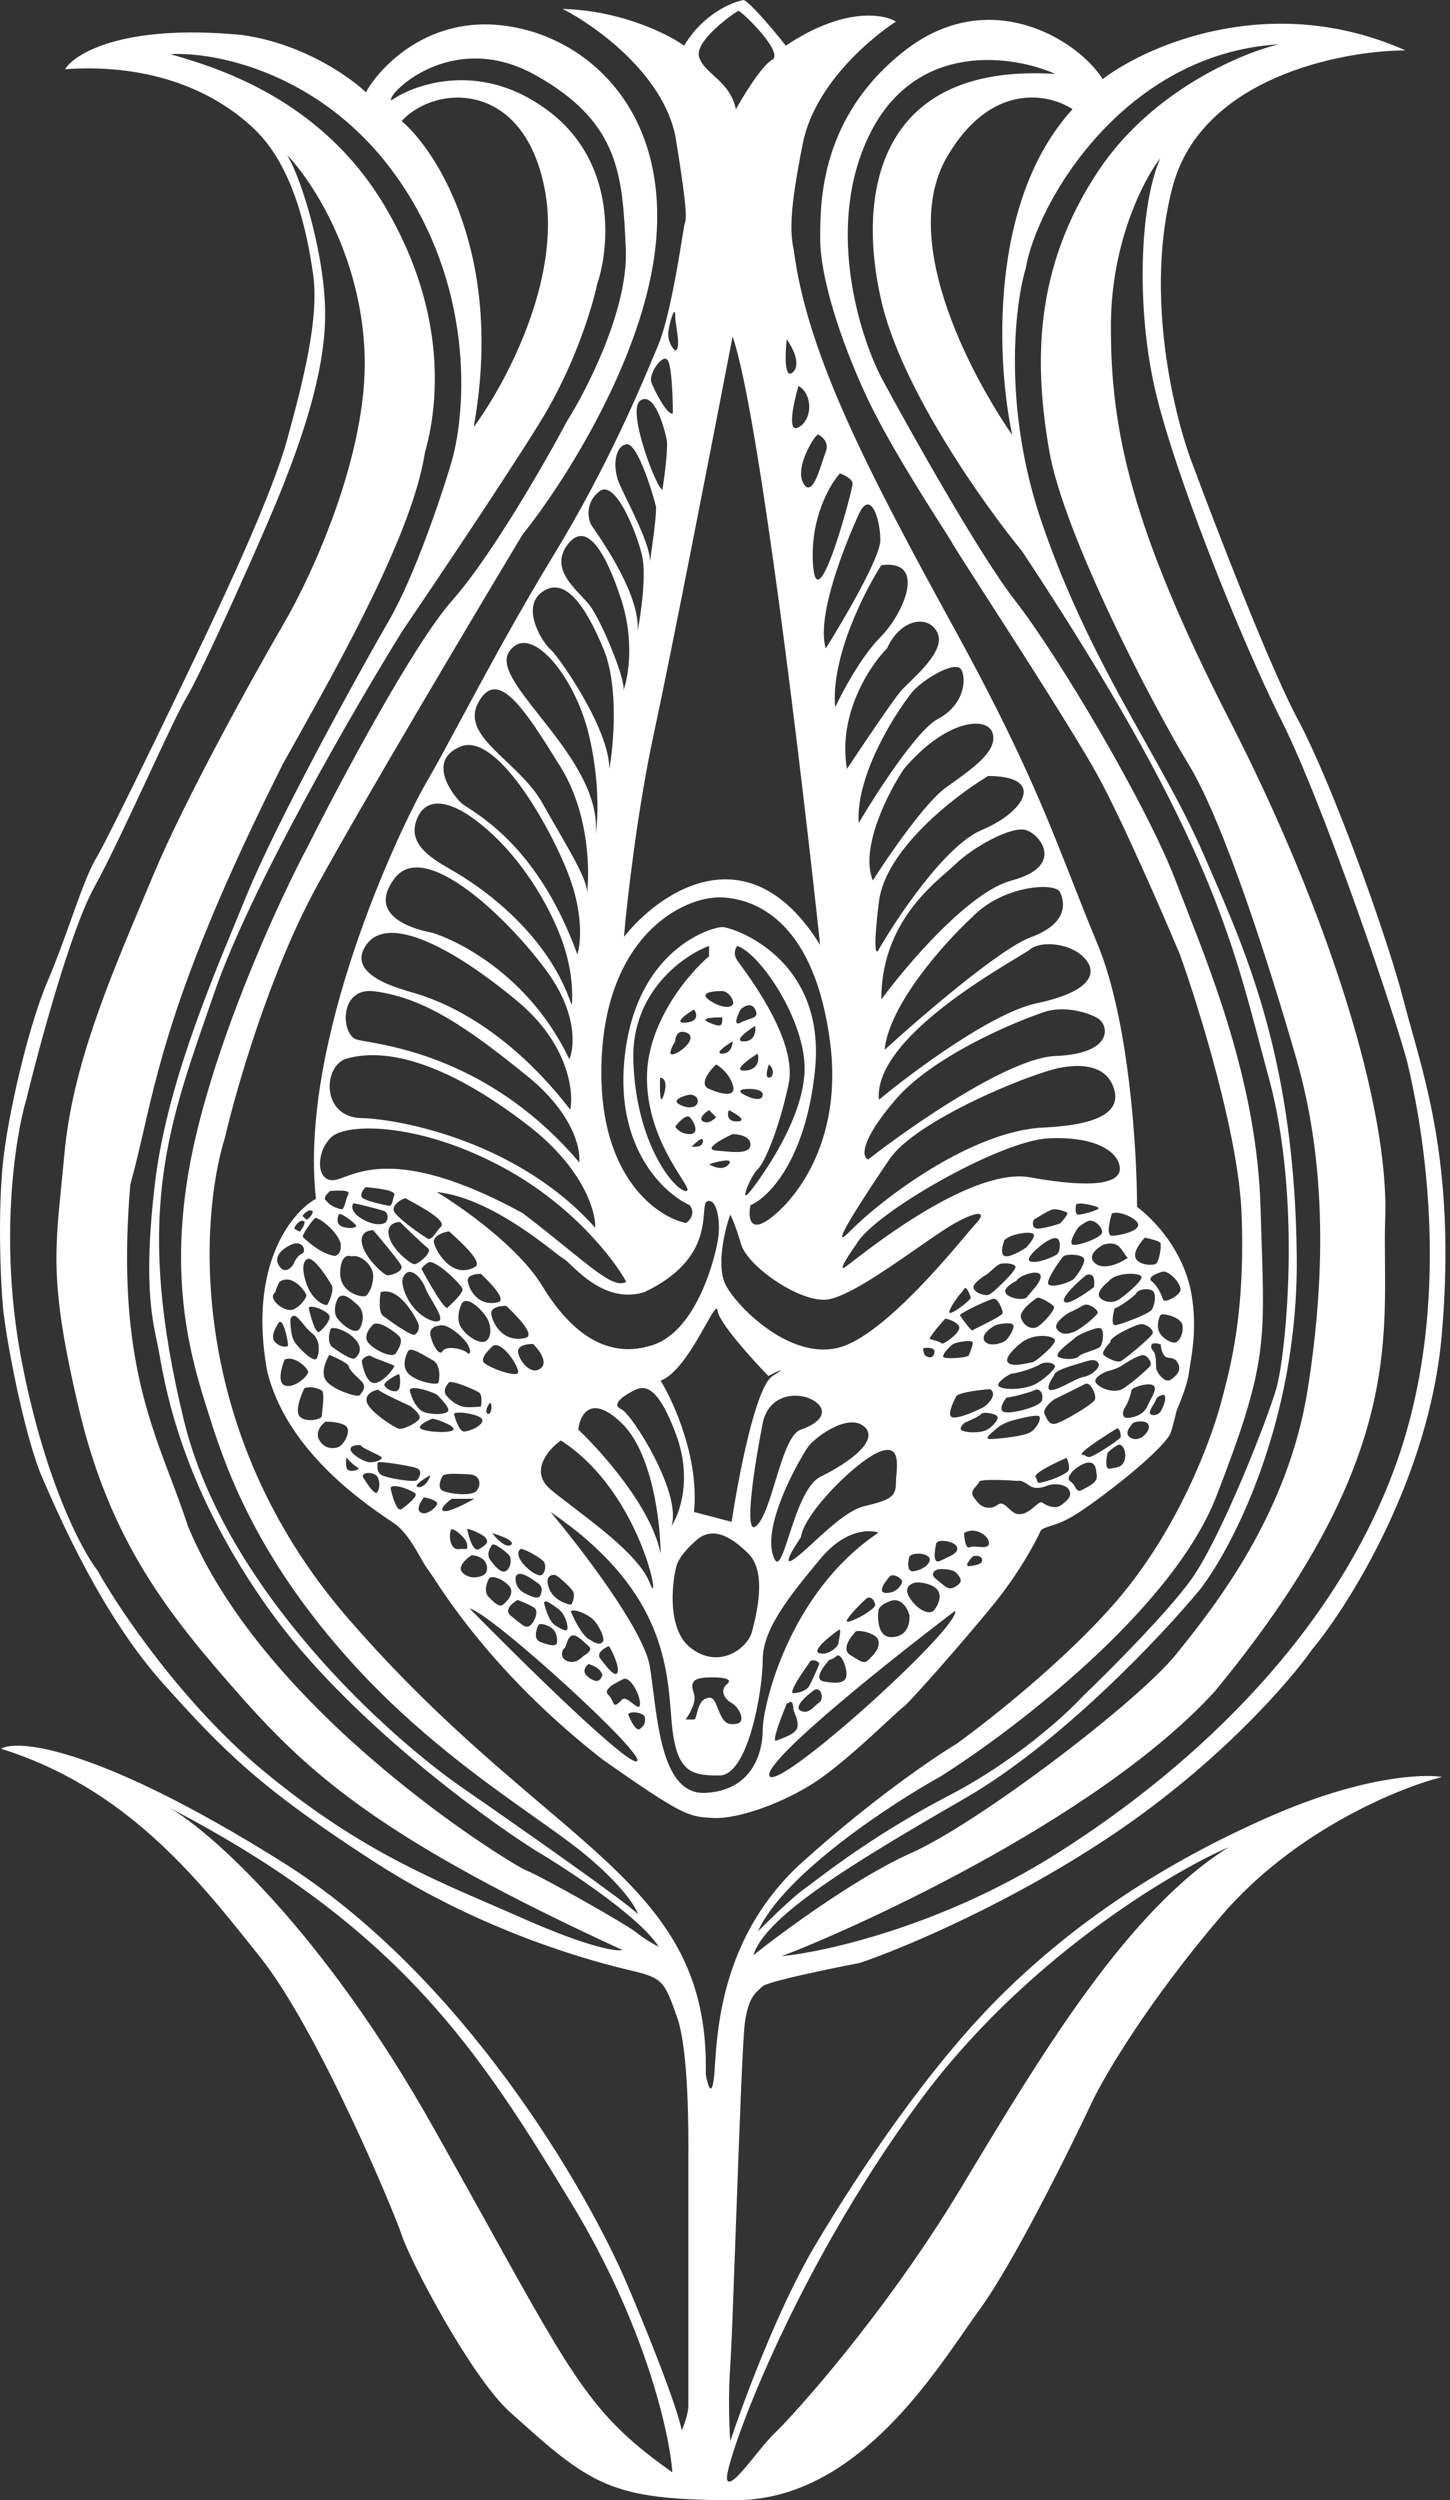
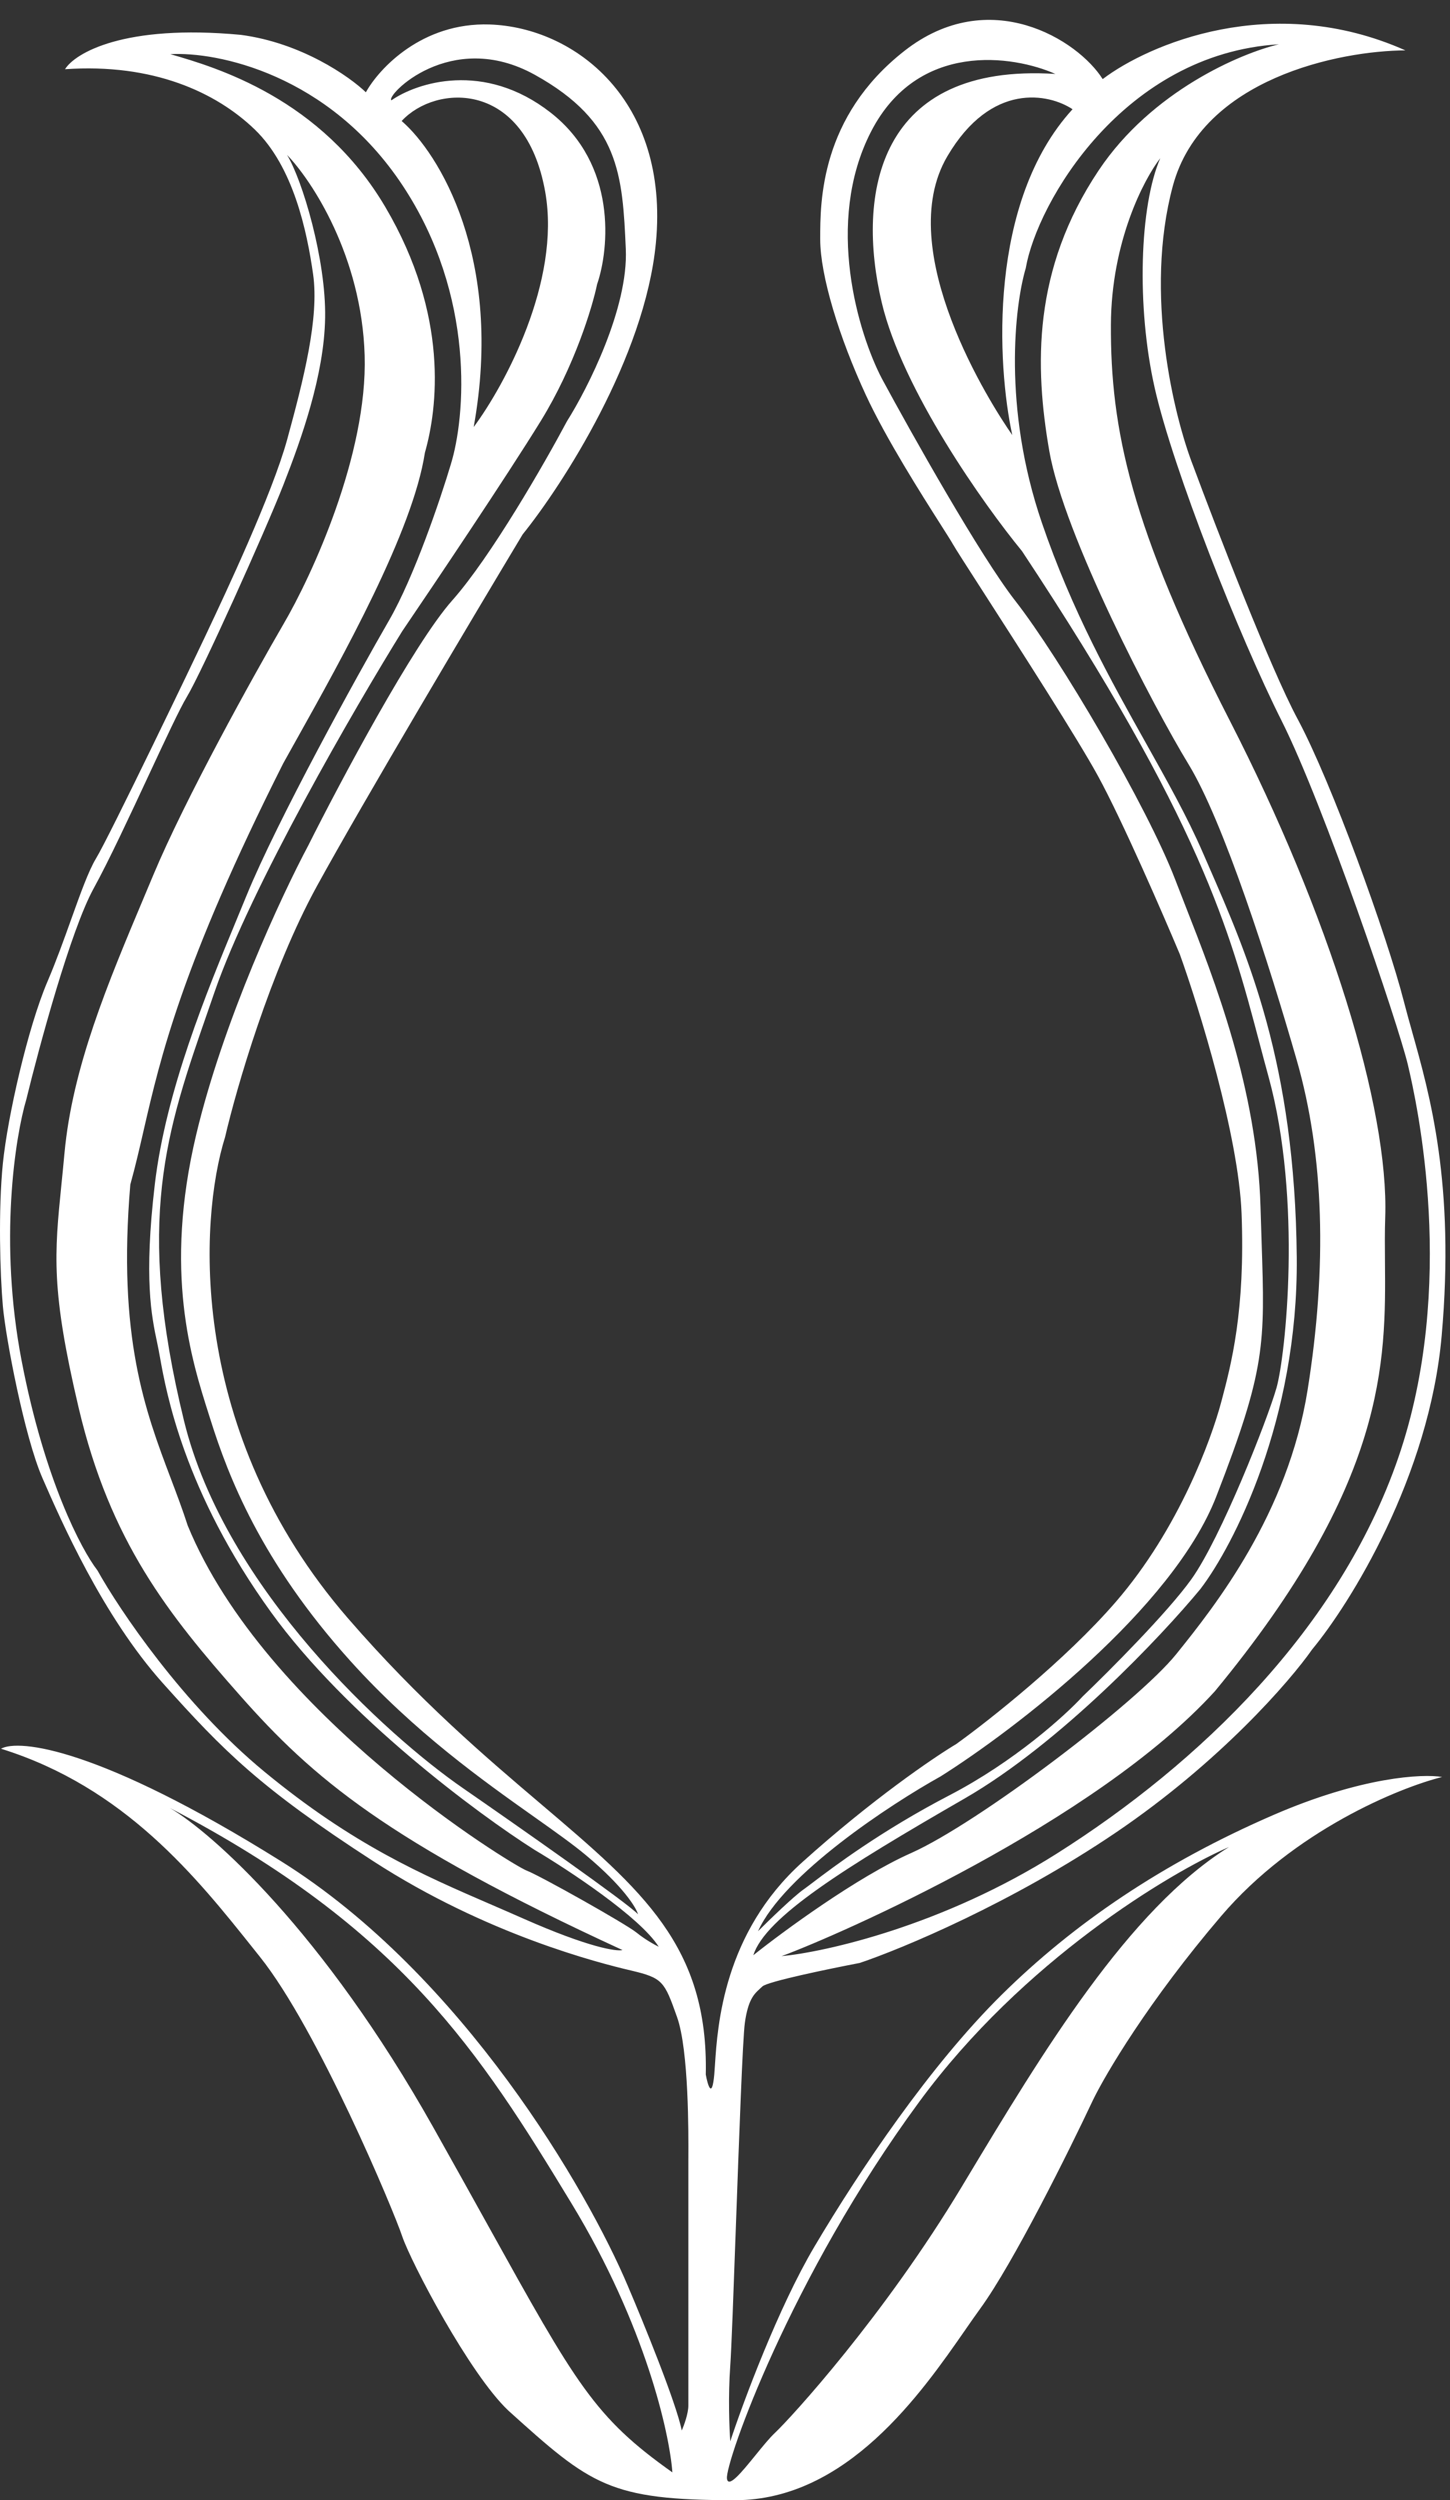
<svg xmlns="http://www.w3.org/2000/svg" width="87" height="150" viewBox="0 0 87 150" fill="none">
  <rect x="0" y="0" width="87" height="150" fill="#333333" stroke="none" />
-   <path fill-rule="evenodd" clip-rule="evenodd" d="M41.048 2.74C40.078 2.043 37.262 0.627 33.76 0.537C35.831 1.591 40.099 4.684 40.596 8.616C41.276 12.804 41.17 13.143 41.086 13.415L41.08 13.434L41.078 13.439L41.076 13.446C41.057 13.508 41.011 13.794 40.941 14.224C40.69 15.771 40.135 19.181 39.494 20.706C39.446 20.82 39.395 20.943 39.339 21.077L39.333 21.091C38.425 23.263 36.437 28.019 33.251 33.249C31.06 36.846 29.187 40.325 27.694 43.099C26.878 44.616 26.175 45.922 25.596 46.921C23.957 49.746 17.912 62.514 18.957 71.921C17.507 72.721 14.889 75.898 16.019 82.203C17.134 86.972 21.814 90.147 23.343 91.185C23.481 91.278 23.593 91.354 23.675 91.412C24.347 91.892 24.836 92.751 25.223 93.43C25.405 93.749 25.564 94.028 25.709 94.209C25.769 94.284 25.873 94.443 26.025 94.674C27.015 96.184 30.038 100.789 36.161 105.565C40.999 108.966 41.318 108.984 42.707 109.063L42.799 109.068C44.268 109.153 47.036 108.164 48.986 106.864C50.361 105.947 52.229 104.214 53.328 103.194C53.787 102.769 54.112 102.468 54.212 102.401C54.55 102.175 58.053 98.192 59.692 96.158C61.33 94.124 62.262 92.232 62.375 91.977C62.409 91.901 62.433 91.847 62.469 91.804C62.552 91.703 62.701 91.655 63.195 91.497C63.901 91.271 64.579 90.96 66.839 89.209C69.099 87.458 70.087 86.356 70.228 85.989C70.341 85.695 70.52 84.962 70.596 84.633C70.812 84.134 71.262 82.989 71.33 82.401C71.346 82.267 71.373 82.099 71.406 81.901C71.553 81.012 71.8 79.513 71.5 77.712C71.132 75.508 69.776 73.616 68.223 72.401C68.223 69.049 67.748 61.203 65.85 56.638C65.299 55.312 64.819 54.09 64.343 52.878L64.343 52.877C62.771 48.873 61.243 44.98 57.319 37.825C52.206 28.503 48.449 21.356 47.63 15.028C47.404 13.945 47.347 12.74 48.166 8.616C48.986 4.492 53.364 1.525 53.76 1.299C52.987 0.819 50.584 0.435 47.149 2.74C46.519 1.94 45.132 0.271 44.635 0C43.91 0.122 42.178 0.842 41.048 2.74ZM46.328 3.589C45.718 3.928 44.624 5.706 44.154 6.553C43.94 5.549 43.342 5.005 42.813 4.525C42.435 4.182 42.093 3.871 41.952 3.448C41.613 2.432 44.154 0.709 44.295 0.653C44.436 0.597 47.09 3.166 46.328 3.589ZM34.075 52.373C35.024 54.789 34.847 56.636 34.64 57.257C32.497 51.357 29.326 49.278 28.108 48.478C27.898 48.341 27.746 48.241 27.667 48.166C27.13 47.658 25.578 45.597 27.667 44.779C29.756 43.96 32.889 49.352 34.075 52.373ZM34.301 60.306C34.367 59.835 34.374 58.493 33.878 56.89C33.257 54.885 31.591 51.78 29.107 49.663C26.622 47.545 25.295 47.997 24.928 49.408C24.582 50.739 25.968 51.543 27.097 52.199C27.166 52.238 27.233 52.278 27.3 52.316C28.457 52.994 32.777 55.732 34.301 60.306ZM34.16 63.553C34.471 62.837 34.64 60.786 32.833 58.301C30.575 55.196 25.521 50.284 23.686 52.683C21.851 55.083 25.211 55.817 25.803 55.93C26.396 56.043 31.45 57.85 34.16 63.553ZM34.216 66.573C34.433 65.463 34.098 62.604 31.026 60.052C27.187 56.862 23.319 54.829 21.992 56.664C20.796 58.318 23.455 59.147 24.259 59.397L24.26 59.398L24.262 59.398C24.348 59.425 24.413 59.445 24.448 59.459C24.479 59.471 24.539 59.487 24.625 59.511C25.59 59.781 29.892 60.979 34.216 66.573ZM34.753 69.735C34.856 68.935 34.38 66.782 31.647 64.569C28.231 61.802 25.465 59.798 22.331 59.459C20.327 59.318 20.468 62.084 21.399 62.367C21.516 62.402 21.724 62.439 22.01 62.489L22.01 62.489L22.01 62.489C24.002 62.841 29.766 63.86 34.753 69.735ZM35.713 73.659C35.75 72.681 35.001 70.085 31.704 67.533C27.582 64.343 23.658 62.677 20.75 63.524C19.367 64.004 19.282 67.025 21.682 67.081C24.081 67.138 31.139 68.521 35.713 73.659ZM37.576 76.906C36.851 75.57 34.38 72.338 30.292 70.102C25.182 67.307 20.863 67.392 19.931 68.182C19 68.973 18.915 70.78 19.931 70.808C20.122 70.813 20.355 70.728 20.661 70.616C21.987 70.13 24.692 69.138 31.365 72.784C32.426 73.595 33.308 74.31 34.047 74.909C35.984 76.477 36.943 77.253 37.576 76.906ZM26.199 71.514C27.723 72.427 31.122 74.828 32.523 77.132C34.273 80.011 36.475 81.592 39.185 80.689C41.895 79.785 42.996 75.184 43.109 74.139C43.222 73.095 42.968 71.853 42.432 72.078C42.294 72.136 42.273 72.385 42.243 72.759C42.155 73.837 41.983 75.954 38.649 77.527C36.619 78.136 35.058 76.655 34.267 75.905C34.068 75.716 33.918 75.574 33.821 75.522C33.733 75.476 33.534 75.322 33.248 75.1C31.985 74.121 29.007 71.813 26.199 71.514ZM31.986 80.632C31.666 80.623 31.038 80.706 31.083 81.112C31.139 81.621 31.845 82.552 32.438 82.1C32.912 81.739 32.334 80.971 31.986 80.632ZM30.379 78.346C30.059 78.337 29.431 78.42 29.476 78.826C29.532 79.335 30.151 80.604 31.534 80.265C32.193 80.104 30.841 78.794 30.425 78.391L30.379 78.346ZM28.861 76.427C28.579 76.418 28.024 76.492 28.064 76.852C28.114 77.302 28.66 78.426 29.881 78.126C30.463 77.983 29.269 76.823 28.902 76.466L28.861 76.427ZM26.961 73.885C26.678 73.877 25.989 74.147 26.029 74.507C26.079 74.957 27.099 76.821 28.514 76.002C28.979 75.733 27.701 74.565 27.153 74.063C27.069 73.986 27.002 73.925 26.961 73.885ZM24.325 71.887C24.053 71.942 23.511 72.311 23.63 72.643C23.741 72.955 24.759 73.744 25.691 74.337C25.887 74.339 26.027 74.146 26.179 73.936C26.256 73.829 26.337 73.717 26.43 73.625L26.453 73.603C26.832 73.248 25.273 72.403 24.586 72.031C24.469 71.968 24.377 71.918 24.325 71.887ZM21.956 71.22C21.807 71.321 21.574 71.676 21.727 71.846C21.872 72.005 22.677 72.224 23.381 72.348C23.5 72.301 23.535 72.15 23.574 71.987C23.594 71.903 23.615 71.816 23.648 71.738L23.656 71.719C23.795 71.413 22.651 71.294 22.148 71.242C22.062 71.233 21.995 71.226 21.956 71.22ZM19.814 71.45C19.667 71.553 19.404 71.866 19.513 71.974C19.527 71.988 19.543 72.006 19.562 72.028C19.68 72.166 19.913 72.437 20.524 72.558C20.626 72.508 20.689 72.276 20.75 72.053C20.766 71.995 20.782 71.938 20.798 71.885L20.891 71.655C21.078 71.372 20.19 71.427 19.876 71.447L19.843 71.449L19.826 71.45L19.814 71.45ZM18.915 73.066C18.767 73.169 18.072 74.117 18.181 74.224C18.283 74.325 19.254 75.269 20.129 75.353C20.439 75.184 20.468 74.958 20.439 74.591C20.185 73.8 19.147 73.054 18.915 73.066ZM17.532 74.647C17.118 74.817 16.374 75.302 16.713 75.889C17.136 76.624 17.645 75.833 17.645 75.777C17.645 75.72 17.87 75.297 18.125 75.212C18.379 75.127 18.237 74.393 17.532 74.647ZM16.769 76.906C16.704 77.028 16.566 77.307 16.544 77.442C16.534 77.499 16.499 77.54 16.464 77.582C16.393 77.665 16.318 77.753 16.431 77.979C16.6 78.317 17.249 78.741 17.645 78.543C18.04 78.346 18.407 77.866 18.379 77.696C18.35 77.527 17.56 76.37 16.769 76.906ZM18.52 75.522C18.332 75.532 18.029 75.805 18.322 76.821C18.689 78.092 19.536 78.346 19.621 78.289C19.706 78.233 20.073 77.386 19.903 77.103C19.734 76.821 18.943 75.522 18.52 75.522ZM21.089 75.381C20.882 75.278 20.456 75.319 20.411 76.313C20.355 77.555 21.71 77.866 21.936 77.753C22.162 77.64 22.5 76.849 22.359 76.313C22.218 75.777 21.566 75.24 21.089 75.381ZM20.327 72.869C20.251 73.029 20.169 73.388 20.439 73.546C20.778 73.744 21.399 73.688 21.371 73.546C21.343 73.405 20.389 72.671 20.327 72.869ZM21.202 72.191C21.098 72.323 21.038 72.683 21.625 73.066C22.359 73.546 22.952 73.49 23.122 73.349C23.291 73.208 23.347 72.756 23.009 72.643C22.67 72.53 21.343 72.191 21.202 72.191ZM22.387 73.8C22.22 73.812 21.603 73.869 21.71 74.563C21.844 75.429 23.016 76.479 23.234 76.511C23.453 76.542 24.224 76.273 24.081 75.946C23.939 75.619 22.482 73.905 22.387 73.8ZM23.998 73.308C23.831 73.319 23.213 73.376 23.32 74.07C23.454 74.936 24.627 75.817 24.845 75.848C25.063 75.88 25.965 75.13 25.691 74.901C25.182 74.478 24.092 73.412 23.998 73.308ZM29.615 80.717C29.332 80.952 28.819 81.485 29.022 81.734C29.276 82.044 30.998 82.665 31.083 82.355C31.167 82.044 30.208 80.519 29.615 80.717ZM27.667 78.289C27.544 78.553 27.373 79.193 27.667 79.644C28.034 80.209 28.739 80.604 29.078 80.491C29.417 80.378 29.53 79.814 29.304 79.249C29.078 78.684 27.921 77.555 27.667 78.289ZM25.295 76.144C25.747 76.981 26.69 78.617 26.848 78.459L26.858 78.448C26.863 78.443 26.869 78.438 26.875 78.432C26.882 78.425 26.889 78.418 26.897 78.411C26.907 78.4 26.919 78.39 26.93 78.379L26.964 78.347C27.247 78.076 27.8 77.547 27.751 77.329C27.695 77.075 26.086 75.494 25.691 75.748C25.374 75.952 25.295 76.097 25.295 76.144ZM24.223 76.567C24.128 76.68 24.042 77.103 24.448 77.894C24.956 78.882 25.973 79.418 26.34 79.249C26.58 79.138 26.229 78.545 25.91 78.006C25.74 77.72 25.58 77.449 25.521 77.273C25.352 76.765 24.618 75.861 24.223 76.567ZM22.839 77.527C22.773 77.913 22.709 78.735 22.98 78.939C23.319 79.193 24.702 80.209 24.9 80.068C25.098 79.927 25.211 79.644 25.069 79.334C24.928 79.023 23.94 77.16 22.839 77.527ZM20.27 77.894C20.138 78.148 19.954 78.752 20.27 79.136C20.665 79.616 21.343 80.068 21.569 79.729C21.795 79.39 21.907 78.684 21.456 78.289L21.409 78.248C20.975 77.868 20.57 77.512 20.27 77.894ZM18.52 78.459C18.642 79.014 18.943 80.079 19.169 79.898C19.451 79.672 19.847 79.193 19.762 78.939C19.677 78.684 18.689 78.233 18.52 78.459ZM17.419 79.164C17.419 79.447 17.458 80.09 17.616 80.407C17.814 80.802 18.83 81.79 19 81.508C19.169 81.225 19.254 80.378 18.717 79.983C18.538 79.851 18.361 79.636 18.196 79.436C17.869 79.037 17.588 78.695 17.419 79.164ZM16.741 79.334C16.553 79.588 16.233 80.169 16.459 80.463C16.741 80.83 17.249 80.858 17.278 80.717C17.306 80.576 17.023 79.08 16.741 79.334ZM17.08 81.564C16.892 82.006 16.628 82.936 17.08 83.117C17.645 83.343 18.52 82.524 18.491 82.298C18.463 82.072 17.673 81.31 17.08 81.564ZM19.762 81.282C19.555 81.611 19.226 82.383 19.564 82.835C19.988 83.399 21.456 83.851 21.569 83.71C21.581 83.694 21.597 83.676 21.615 83.656C21.759 83.493 22.03 83.186 21.653 82.835C21.23 82.439 20.948 82.157 20.919 81.959C20.897 81.801 20.138 81.442 19.762 81.282ZM18.266 83.286C18.059 83.7 17.707 84.613 17.955 84.952C18.266 85.375 19.31 85.178 19.31 84.952C19.31 84.895 19.323 84.778 19.339 84.633L19.339 84.633C19.385 84.205 19.458 83.533 19.31 83.427C19.113 83.286 18.576 83.145 18.266 83.286ZM19.818 79.785C19.734 80.04 19.643 80.604 19.959 80.83C20.355 81.112 21.117 81.649 21.315 81.479C21.512 81.31 21.823 80.915 21.315 80.35C20.806 79.785 19.818 79.503 19.818 79.785ZM22.303 79.56C22.133 79.729 21.845 80.153 22.049 80.491C22.303 80.915 23.517 81.536 23.743 81.197C23.968 80.858 24.223 80.407 23.912 80.124C23.601 79.842 22.557 79.08 22.303 79.56ZM21.71 81.705C21.785 82.157 22.049 83.043 22.5 82.976C23.065 82.891 23.658 82.044 23.658 81.959C23.658 81.915 23.312 81.786 22.965 81.657L22.964 81.657C22.647 81.539 22.328 81.42 22.274 81.366C22.162 81.254 21.71 81.451 21.71 81.705ZM19.536 85.291C19.291 85.46 18.875 85.923 19.169 86.42C19.536 87.041 20.214 86.9 20.411 86.759C20.609 86.618 21.004 86.025 20.835 85.658C20.699 85.364 19.913 85.291 19.536 85.291ZM22.698 83.371C22.444 83.409 21.947 83.597 21.992 84.048C22.049 84.613 23.63 85.629 23.912 85.714C24.194 85.799 25.126 85.319 25.182 85.065C25.227 84.862 24.825 84.51 24.618 84.359C23.978 84.067 22.698 83.461 22.698 83.371ZM24.477 81.084C24.326 81.348 24.115 81.976 24.477 82.383C24.928 82.891 26.255 83.145 26.312 82.947C26.368 82.75 26.481 81.875 25.945 81.592C25.835 81.535 25.716 81.466 25.593 81.395L25.592 81.394C25.113 81.117 24.588 80.814 24.477 81.084ZM24.59 83.427C24.674 83.813 24.985 84.619 25.549 84.754C26.255 84.924 26.876 84.811 26.904 84.613C26.933 84.415 26.424 83.879 26.255 83.71C26.086 83.54 24.59 83.032 24.59 83.427ZM23.912 82.439C23.601 82.59 22.997 82.936 23.065 83.117C23.15 83.343 23.743 83.625 23.912 83.371C24.081 83.117 23.997 82.397 23.912 82.439ZM26.368 79.531C26.142 79.541 25.719 79.678 25.832 80.153C25.973 80.745 26.368 81.395 26.566 81.056C26.763 80.717 27.751 80.915 28.006 81.141C28.26 81.366 28.288 80.999 28.006 80.576C27.723 80.153 26.801 79.362 26.368 79.531ZM26.961 82.919C26.801 83.07 26.543 83.444 26.791 83.738C27.102 84.105 27.441 84.302 27.751 84.387C28 84.455 28.589 84.415 28.852 84.387C28.899 84.161 28.943 83.676 28.739 83.54C28.485 83.371 27.215 82.835 26.961 82.919ZM27.243 84.839C27.328 85.187 27.565 85.883 27.836 85.883C28.175 85.883 29.022 85.516 28.937 85.178C28.852 84.839 27.243 84.613 27.243 84.839ZM29.389 84.161C29.267 84.331 29.067 84.698 29.248 84.811C29.474 84.952 29.586 84.218 29.389 84.161ZM25.916 85.121C25.568 85.262 24.956 85.584 25.295 85.742C25.719 85.94 27.215 85.996 27.215 85.742C27.215 85.488 26.029 85.073 25.916 85.121ZM26.566 88.537C26.425 88.772 26.227 89.282 26.566 89.441C26.989 89.638 28.316 89.779 28.598 89.441C28.881 89.102 28.852 88.481 28.147 88.453C28.058 88.449 27.971 88.445 27.884 88.441L27.884 88.441L27.883 88.441L27.883 88.441L27.882 88.441L27.881 88.441C27.277 88.414 26.738 88.389 26.566 88.537ZM22.669 87.735C22.622 87.924 22.601 88.34 22.895 88.498C23.262 88.695 24.871 88.949 25.012 88.808C25.154 88.667 25.436 88.187 24.899 88.046C24.363 87.905 22.782 87.651 22.669 87.735ZM21.766 88.594C22.002 88.998 22.506 89.751 22.642 89.525C22.811 89.243 22.783 88.848 22.642 88.594C22.5 88.34 21.766 88.255 21.766 88.594ZM25.803 88.509C25.436 88.716 24.776 89.147 25.069 89.215C25.436 89.299 25.803 88.735 25.803 88.509ZM23.432 89.271C23.535 89.77 23.81 90.722 24.081 90.542C24.42 90.316 25.069 89.779 24.928 89.61C24.787 89.441 23.545 88.932 23.432 89.271ZM25.436 89.836C25.248 90.062 24.945 90.559 25.239 90.739C25.606 90.965 26.227 90.4 26.227 90.203C26.227 90.005 25.549 89.836 25.436 89.836ZM27.102 89.921C26.82 90.128 26.328 90.564 26.622 90.655C26.916 90.745 27.968 90.203 28.457 89.921H27.102ZM55.39 80.886C55.635 80.839 56.113 80.824 56.068 81.141C56.011 81.536 55.672 81.451 55.531 81.338C55.418 81.248 55.39 80.999 55.39 80.886ZM56.717 79.108C56.35 79.513 55.655 80.328 55.813 80.35C56.011 80.378 56.434 80.519 56.519 80.604C56.604 80.689 57.733 79.898 57.535 79.56C57.377 79.289 56.924 79.146 56.717 79.108ZM57.507 77.753C57.244 78.11 56.779 78.814 57.027 78.769C57.338 78.713 58.241 77.979 58.241 77.866C58.241 77.753 57.987 77.132 57.874 77.301C57.784 77.437 57.592 77.659 57.507 77.753ZM59.258 76.426C58.947 76.605 58.343 77.025 58.411 77.273C58.495 77.583 59.06 77.725 59.258 77.696C59.416 77.674 59.775 77.348 59.935 77.188C60.302 76.849 61.014 76.132 60.923 75.974C60.81 75.777 60.133 75.748 59.935 75.861C59.777 75.952 59.418 76.275 59.258 76.426ZM60.274 74.393C60.161 74.666 60.003 75.24 60.274 75.353C60.545 75.466 61.253 75.061 61.573 74.845C61.78 74.629 62.154 74.162 61.996 74.026C61.798 73.857 60.641 74.026 60.274 74.393ZM62.024 73.179C61.968 73.311 61.911 73.597 62.137 73.688C62.363 73.778 63.21 73.537 63.605 73.405C63.784 73.217 64.119 72.824 64.029 72.756C63.916 72.671 63.351 72.474 63.069 72.587C62.843 72.677 62.278 73.019 62.024 73.179ZM64.565 72.276C64.528 72.464 64.497 72.846 64.678 72.869C64.904 72.897 65.977 72.587 65.92 72.474C65.864 72.361 64.678 72.078 64.565 72.276ZM57.592 78.91C57.818 79.24 58.286 79.882 58.354 79.814C58.381 79.787 58.572 79.692 58.821 79.569L58.822 79.568C59.358 79.302 60.161 78.904 60.161 78.769C60.161 78.572 59.879 77.866 59.596 77.922C59.314 77.979 57.761 78.684 57.592 78.91ZM60.98 76.849C60.716 76.972 60.218 77.284 60.33 77.555C60.472 77.894 61.46 78.063 61.629 77.809C61.671 77.746 61.752 77.653 61.847 77.544L61.847 77.543C62.133 77.214 62.547 76.737 62.419 76.482C62.25 76.144 61.121 76.539 60.98 76.849ZM62.307 74.845C62.005 75.09 61.493 75.602 61.855 75.692C62.307 75.805 63.267 75.381 63.436 75.24C63.605 75.099 63.718 74.28 63.323 74.28C63.007 74.28 62.514 74.657 62.307 74.845ZM64.678 73.659C64.471 73.97 64.119 74.608 64.368 74.676C64.678 74.76 66.033 74.28 66.118 73.97C66.203 73.659 65.638 73.095 65.271 73.264C64.977 73.4 64.753 73.584 64.678 73.659ZM20.806 87.408C20.75 87.653 20.699 88.159 20.948 88.227C21.196 88.294 21.446 88.18 21.541 88.114C21.296 87.944 20.806 87.566 20.806 87.408ZM21.653 86.702C21.456 86.683 21.055 86.702 21.032 86.928C21.004 87.21 21.766 87.662 22.105 87.719C22.444 87.775 22.98 87.577 22.896 87.436C22.859 87.375 22.619 87.26 22.359 87.136C22.023 86.975 21.653 86.798 21.653 86.702ZM17.659 73.7C17.69 73.739 17.968 73.917 17.996 73.884C18.022 73.854 18.269 73.566 18.277 73.319C18.224 73.236 18.16 73.232 18.058 73.246C17.842 73.331 17.651 73.635 17.659 73.7ZM18.16 72.951C18.182 72.992 18.4 73.195 18.43 73.171C18.459 73.148 18.725 72.931 18.773 72.713C18.739 72.63 18.683 72.616 18.59 72.612C18.383 72.653 18.164 72.892 18.16 72.951ZM39.242 43.96C40.235 39.375 42.799 26.202 43.956 20.189C45.515 24.661 48.106 46.388 49.207 56.692C44.939 49.804 39.58 53.502 37.435 56.212C37.623 54.038 38.248 48.545 39.242 43.96ZM40.117 19.794C40.004 20.426 40.333 20.886 40.512 21.036C40.782 20.959 40.683 20.287 40.593 19.68C40.551 19.401 40.512 19.134 40.512 18.947C40.512 18.354 40.258 19.003 40.117 19.794ZM40.032 21.573C40.303 21.821 40.371 23.822 40.371 24.791C40.06 24.988 39.213 23.351 39.072 22.899C38.931 22.448 39.693 21.262 40.032 21.573ZM40.004 26.4C40.094 26.874 39.872 28.574 39.75 29.364C39.496 29.562 37.548 24.593 38.423 24.029C39.298 23.464 39.891 25.807 40.004 26.4ZM39.355 30.381C39.422 30.697 39.138 32.771 38.987 33.768C39.089 33.019 38.231 31.253 37.624 30.002C37.384 29.509 37.184 29.096 37.096 28.856C36.785 28.009 36.87 26.795 37.576 26.654C38.282 26.513 39.27 29.985 39.355 30.381ZM38.508 33.26C38.801 34.435 38.461 36.817 38.254 37.862C38.43 35.791 36.212 32.568 35.621 31.709L35.621 31.709C35.552 31.608 35.505 31.54 35.487 31.51C35.317 31.228 35.035 30.211 35.967 29.477C36.898 28.743 38.141 31.792 38.508 33.26ZM37.265 35.942C38.078 38.426 37.698 40.629 37.407 41.419C37.548 40.742 36.051 37.184 35.374 36.309C35.241 36.138 35.067 35.953 34.881 35.756C34.119 34.947 33.156 33.927 34.019 32.724C35.092 31.228 36.249 32.837 37.265 35.942ZM36.221 38.963C37.124 41.154 36.823 44.656 36.56 46.134C36.56 43.678 33.454 39.302 33.031 38.963C32.607 38.624 31.196 36.479 32.523 35.519C33.849 34.559 35.092 36.224 36.221 38.963ZM35.317 44.016C35.995 46.794 35.882 49.202 35.741 50.058C35.975 47.503 33.99 44.991 32.373 42.944C31.06 41.282 29.99 39.926 30.546 39.104C31.788 37.269 34.471 40.544 35.317 44.016ZM61.262 79.08C61.127 78.696 61.846 78.11 62.222 77.866C62.363 77.769 63.154 78.233 63.238 78.402C63.323 78.572 62.561 79.447 62.222 79.616C61.883 79.785 61.431 79.56 61.262 79.08ZM59.681 79.531C59.389 79.691 58.857 80.096 59.06 80.435C59.314 80.858 60.161 80.576 60.33 80.435C60.5 80.294 60.839 79.785 60.81 79.531C60.782 79.277 59.85 79.427 59.681 79.531ZM62.928 77.075C62.702 76.917 63.379 75.918 63.746 75.438C63.859 75.184 64.96 75.24 65.045 75.522C65.13 75.805 64.622 76.511 64.452 76.708C64.283 76.906 63.21 77.273 62.928 77.075ZM35.205 53.728C35.213 53.669 35.221 53.606 35.228 53.54C35.228 53.61 35.221 53.673 35.205 53.728ZM33.411 49.701C34.406 51.424 35.223 52.84 35.228 53.54C35.396 52.022 35.29 48.676 33.623 45.993C31.45 42.492 29.869 40.036 28.711 42.125C27.994 43.419 29.086 44.452 30.362 45.662C31.147 46.406 32.002 47.216 32.551 48.195C32.842 48.715 33.133 49.219 33.411 49.7L33.411 49.701ZM56.66 81.451C56.412 81.383 56.858 80.915 57.112 80.689C57.31 80.5 58.298 80.378 58.354 80.519C58.404 80.644 58.234 81.055 58.154 81.246L58.146 81.267L58.136 81.291C58.133 81.298 58.131 81.304 58.128 81.31C58.072 81.451 56.971 81.536 56.66 81.451ZM65.158 76.511C64.64 76.934 63.656 77.843 63.859 78.092C64.063 78.34 65.13 77.612 65.638 77.216C65.694 76.887 65.677 76.285 65.158 76.511ZM65.723 75.805C65.18 75.376 65.817 74.873 66.203 74.676C66.964 74.449 67.19 74.798 67.407 75.131C67.487 75.255 67.566 75.377 67.671 75.466C67.247 75.758 66.265 76.234 65.723 75.805ZM66.711 72.812C66.57 73.255 66.372 74.139 66.711 74.139C67.134 74.139 68.292 73.885 68.292 73.49C68.292 73.095 67.049 72.587 66.711 72.812ZM68.122 75.438C68.009 75.076 68.452 74.497 68.687 74.252C68.969 74.309 69.551 74.45 69.618 74.563C69.703 74.704 69.562 75.72 69.336 75.833C69.11 75.946 68.263 75.89 68.122 75.438ZM61.29 80.548C60.923 80.83 60.246 81.462 60.472 81.734C60.688 81.994 61.338 81.854 61.705 81.775C61.816 81.752 61.9 81.734 61.94 81.734C62.109 81.734 63.408 80.632 63.295 80.378C63.182 80.124 62.053 79.961 61.29 80.548ZM63.408 79.729C63.204 79.435 63.793 78.967 64.113 78.769C64.302 78.684 64.74 78.475 64.989 78.317C65.299 78.12 65.92 78.6 65.864 78.769C65.807 78.939 64.876 79.729 64.452 79.898C64.029 80.068 63.662 80.096 63.408 79.729ZM47.203 20.358C47.109 21.215 47.05 22.809 47.57 22.335C48.089 21.86 47.542 20.82 47.203 20.358ZM47.909 23.153C47.617 24.142 47.209 26.022 47.909 25.638C48.784 25.158 48.756 23.633 47.909 23.153ZM48.219 29.026C47.655 28.122 48.784 26.259 49.066 26.061C49.32 26.174 49.772 26.541 49.546 27.106C49.491 27.245 49.427 27.439 49.357 27.653L49.357 27.654L49.357 27.654C49.071 28.529 48.672 29.751 48.219 29.026ZM50.393 28.404C49.772 29.091 48.581 31.154 48.784 33.91C49.038 37.354 51.155 29.392 51.155 29.026C51.155 28.732 50.647 28.489 50.393 28.404ZM52.821 32.413C52.821 33.43 50.638 37.166 49.546 38.907C48.945 36.902 50.817 32.413 51.522 30.861C52.228 29.308 52.821 31.143 52.821 32.413ZM52.877 33.91C51.842 35.519 49.84 39.477 50.111 42.435C50.544 41.504 51.692 39.358 52.821 38.229C54.233 36.817 55.644 33.542 52.877 33.91ZM50.817 46.134C50.252 42.859 52.181 39.951 53.216 38.907C54.063 37.043 55.785 36.874 56.265 38.003C56.649 38.907 55.389 40.136 54.566 40.938C54.36 41.138 54.182 41.312 54.063 41.447C53.589 41.989 51.701 44.797 50.817 46.134ZM54.656 41.617C53.536 43.056 51.342 46.625 51.522 49.38C52.586 47.574 55.023 43.796 56.265 43.141C57.818 42.322 58.016 40.798 57.677 40.177C57.338 39.556 55.208 40.855 54.656 41.617ZM52.369 52.825C51.579 50.882 53.282 47.555 54.233 46.134C56.802 43.113 59.286 42.944 59.568 44.016C59.843 45.06 58.407 46.077 56.9 47.145L56.773 47.235C55.531 48.116 53.32 51.328 52.369 52.825ZM59.286 46.557C57.263 47.771 53.12 50.978 52.736 54.095C52.352 57.212 52.576 57.294 52.736 56.946C53.894 54.942 56.745 50.707 58.891 49.804C61.573 48.675 62.73 46.557 59.286 46.557ZM60.697 52.825C58.145 53.502 54.421 57.868 52.877 59.967C52.877 55.74 55.505 53.448 56.847 52.277C57.042 52.108 57.209 51.962 57.338 51.836C58.354 50.848 60.697 49.522 61.573 49.804C62.448 50.086 63.888 51.978 60.697 52.825ZM58.326 55.027C56.689 56.542 53.346 60.255 53.075 62.988C55.23 61.021 59.997 56.918 61.827 56.24C64.114 55.394 63.888 54.151 63.605 53.53C63.323 52.909 60.173 53.107 58.326 55.027ZM62.194 60.193C59.529 60.758 54.778 64.286 52.736 65.98C52.426 62.633 58.735 58.831 61.033 57.446C61.453 57.193 61.739 57.02 61.827 56.946C62.391 56.466 64.114 56.523 65.017 57.426C65.92 58.33 65.525 59.487 62.194 60.193ZM62.617 60.729C60.556 61.426 55.893 63.451 53.724 65.98C51.556 68.51 51.729 69.424 52.087 69.566C54.675 67.543 60.545 63.468 63.323 63.355C66.796 63.214 66.513 61.576 65.949 61.153C65.384 60.729 63.762 60.306 62.617 60.729ZM51.014 73.857C49.478 75.415 51.936 71.645 53.357 69.566C54.91 67.226 61.827 64.399 63.605 64.061C65.384 63.722 66.428 64.202 66.796 65.19C67.162 66.178 66.937 67.448 62.617 67.646C58.298 67.844 52.934 71.909 51.014 73.857ZM51.381 74.647C50.948 75.25 50.212 76.364 50.732 76.002C50.8 75.955 50.936 75.85 51.129 75.701C52.761 74.441 58.468 70.032 61.827 70.638C65.582 71.316 67.247 71.005 67.191 70.074C67.134 69.142 65.807 68.154 62.9 68.295C59.992 68.436 52.369 72.812 51.381 74.647ZM43.561 77.132C42.951 76.002 43.476 73.819 43.815 72.869C43.909 73.038 44.171 73.631 44.465 74.647C44.831 75.918 47.796 78.035 49.49 77.979C50.642 77.94 53.062 76.255 55.025 74.888L55.026 74.888L55.027 74.887L55.027 74.887L55.027 74.887C55.949 74.246 56.769 73.674 57.31 73.377C59.004 72.445 59.088 72.869 58.58 73.377C58.495 73.462 58.302 73.691 58.026 74.019L58.026 74.019C56.654 75.651 53.223 79.73 50.732 80.717C47.739 81.903 44.323 78.543 43.561 77.132ZM69.788 76.285C69.43 76.379 68.794 76.629 69.111 76.878C69.489 77.175 69.686 77.704 69.776 77.948L69.788 77.979C69.873 78.204 70.833 77.725 70.833 77.358C70.833 76.991 70.212 76.285 69.788 76.285ZM66.005 77.866C65.734 77.595 66.231 77.094 66.513 76.878C66.937 76.313 68.405 76.341 68.489 76.595C68.574 76.849 67.445 77.753 67.162 77.951C66.88 78.148 66.344 78.204 66.005 77.866ZM64.385 80.368C64.081 80.598 63.183 81.278 63.521 81.423C63.916 81.592 64.565 81.564 64.735 81.367C64.818 81.269 65.099 81.172 65.38 81.075C65.671 80.975 65.962 80.874 66.033 80.774C66.174 80.576 66.316 79.673 65.949 79.673C65.582 79.673 64.481 80.181 64.481 80.294C64.476 80.298 64.466 80.306 64.449 80.319C64.433 80.331 64.413 80.347 64.388 80.366L64.385 80.368ZM60.669 82.411C60.283 82.618 59.614 83.072 60.02 83.23C60.528 83.427 61.573 83.314 62.081 83.06C62.589 82.806 63.323 82.157 63.295 81.959C63.267 81.762 62.73 81.649 62.363 81.875C61.996 82.1 60.98 82.411 60.669 82.411ZM66.937 79.503C66.643 79.548 66.777 78.844 66.88 78.487C67.078 78.487 68.094 77.753 68.179 77.584C68.263 77.414 68.659 77.273 69.054 77.386C69.449 77.499 69.28 78.317 69.111 78.572C68.941 78.826 67.304 79.447 66.937 79.503ZM66.626 80.519C66.419 80.727 66.05 81.174 66.231 81.31C66.457 81.479 67.021 81.79 67.275 81.649C67.529 81.508 69.111 80.209 69.167 79.983C69.223 79.757 68.743 79.39 68.405 79.447C68.066 79.503 66.513 80.237 66.626 80.519ZM69.506 79.785C69.415 79.424 69.543 79.052 69.619 78.91C69.689 78.741 70.861 78.995 70.945 79.503C71.03 80.011 70.748 80.519 70.494 80.548C70.24 80.576 69.619 80.237 69.506 79.785ZM57.395 83.738C57.159 84.152 56.785 84.991 57.169 85.037C57.599 85.087 58.416 84.706 58.803 84.525L58.806 84.524L58.809 84.523C58.852 84.503 58.888 84.486 58.919 84.472C59.23 84.331 59.907 83.653 59.399 83.343C58.853 83.38 57.688 83.512 57.395 83.738ZM57.733 85.827C57.507 85.714 57.752 85.46 57.903 85.347C58.176 85.234 58.75 84.974 58.862 84.839C59.004 84.669 59.794 84.811 59.851 85.008C59.907 85.206 59.484 85.686 59.117 85.827C58.75 85.968 58.016 85.968 57.733 85.827ZM60.387 83.851C60.18 84.114 59.873 84.658 60.302 84.726C60.839 84.811 62.363 84.387 62.504 84.049C62.645 83.71 62.42 83.23 62.081 83.399C61.742 83.569 60.585 83.851 60.387 83.851ZM63.069 83.399C62.708 83.399 63.031 82.816 63.238 82.524C63.238 82.256 64.058 82.009 64.628 81.838L64.629 81.837C64.719 81.81 64.802 81.785 64.876 81.762C65.412 81.592 65.695 81.508 65.892 81.762C66.09 82.016 65.497 82.524 65.017 82.609C64.799 82.647 64.47 82.814 64.134 82.984C63.73 83.189 63.316 83.399 63.069 83.399ZM66.428 82.27C66.09 82.402 65.491 82.739 65.807 83.032C66.203 83.399 66.796 83.512 67.191 83.399C67.586 83.286 68.913 82.1 69.026 81.931C69.139 81.762 68.828 81.225 68.489 81.31C68.151 81.395 67.642 81.705 67.304 81.931C67.033 82.112 66.607 82.232 66.428 82.27ZM69.082 80.717C69.127 80.514 69.478 80.595 69.647 80.661C69.647 80.783 69.686 81.084 69.844 81.31C69.931 81.434 70.051 81.449 70.179 81.465C70.343 81.486 70.521 81.508 70.663 81.762C70.917 82.213 70.607 82.524 70.24 82.778C69.873 83.032 69.365 82.27 69.365 82.072C69.365 81.875 69.365 81.423 69.28 81.197C69.247 81.11 69.202 81.057 69.162 81.009C69.098 80.934 69.047 80.874 69.082 80.717ZM60.923 85.178C60.697 85.225 60.167 85.387 59.851 85.658C59.809 85.694 59.766 85.73 59.724 85.765C59.369 86.065 59.049 86.335 59.427 86.335C59.851 86.335 61.488 86.166 61.855 85.912C62.222 85.658 62.476 85.15 62.363 84.98C62.273 84.845 61.366 85.055 60.923 85.178ZM62.674 84.839C62.538 84.568 62.994 84.142 63.238 83.964C63.756 83.71 64.853 83.168 65.102 83.032C65.412 82.863 65.807 83.681 65.695 83.964C65.582 84.246 63.972 85.178 63.464 85.375C63.012 85.551 62.873 85.257 62.728 84.951C62.71 84.914 62.692 84.876 62.674 84.839ZM67.897 83.399C67.85 83.616 67.71 84.116 67.529 84.387C67.304 84.726 67.332 85.065 67.614 85.065C67.897 85.065 68.574 84.952 68.828 84.387C68.891 84.247 68.963 84.11 69.031 83.981L69.031 83.98L69.032 83.98C69.237 83.589 69.407 83.265 69.195 83.117C68.913 82.919 67.938 83.23 67.897 83.399ZM69.365 83.964C69.432 83.76 69.713 83.691 69.844 83.681C70.042 83.879 69.76 84.472 69.647 84.669C69.534 84.867 69.195 84.98 69.026 84.839C68.914 84.746 69.059 84.507 69.196 84.282C69.267 84.164 69.335 84.051 69.365 83.964ZM67.897 85.488C67.765 85.62 67.541 85.934 67.699 86.138C67.897 86.392 68.32 86.42 68.63 86.138C68.941 85.855 69.026 85.545 68.828 85.375C68.63 85.206 67.953 85.262 67.897 85.488ZM64.932 87.267C64.661 87.199 66.193 86.203 66.993 85.714C67.176 85.601 67.247 86.053 67.247 86.194C67.247 86.335 66.005 87.126 65.61 87.323C65.344 87.456 65.282 87.423 65.168 87.361C65.112 87.331 65.043 87.295 64.932 87.267ZM66.457 87.154C66.372 87.502 66.282 88.181 66.598 88.114C66.617 88.11 66.636 88.106 66.656 88.102C66.675 88.098 66.695 88.095 66.715 88.091C66.74 88.087 66.766 88.082 66.791 88.078C67.101 88.025 67.356 87.982 67.473 87.606C67.614 87.154 67.388 86.702 67.191 86.674C67.033 86.651 66.635 86.984 66.457 87.154ZM64.255 88.904C64.006 88.746 64.151 88.518 64.255 88.424C64.255 88.283 64.932 87.747 65.328 87.747C65.713 87.747 65.749 88.042 65.803 88.475L65.807 88.509C65.855 88.891 65.478 89.092 65.122 89.281C65.057 89.316 64.993 89.35 64.932 89.384C64.687 89.524 64.605 89.382 64.504 89.206C64.442 89.099 64.373 88.979 64.255 88.904ZM64.001 87.464C63.314 87.756 61.979 88.396 62.137 88.622C62.201 88.713 62.218 88.79 62.23 88.847C62.256 88.966 62.264 89 62.645 88.904C63.21 88.763 63.916 88.453 64.085 88.255C64.221 88.097 64.085 87.662 64.001 87.464ZM58.75 88.904C58.795 88.724 60.293 88.791 61.036 88.848C61.234 88.791 61.432 88.904 61.77 89.13C62.109 89.356 62.476 89.271 62.843 89.13C63.21 88.989 63.944 89.017 64.142 89.384C64.339 89.751 64.085 89.977 63.69 90.288C63.295 90.598 62.73 90.288 62.533 90.146C62.436 90.078 62.279 90.21 62.082 90.377C61.874 90.552 61.622 90.766 61.347 90.824C60.959 90.906 60.763 90.722 60.546 90.517C60.462 90.439 60.376 90.358 60.274 90.288C60.069 90.146 59.961 90.215 59.822 90.304C59.712 90.374 59.583 90.457 59.371 90.457C58.891 90.457 58.693 90.203 58.411 89.808C58.22 89.541 58.416 89.326 58.58 89.144C58.659 89.057 58.731 88.978 58.75 88.904ZM27.074 91.756C26.905 92.066 26.989 92.998 27.526 92.941C27.696 92.923 27.809 92.928 27.885 92.931C27.953 92.934 27.99 92.936 28.01 92.918C28.035 92.897 28.035 92.848 28.034 92.74V92.739C28.034 92.723 28.034 92.706 28.034 92.687C28.034 92.32 27.215 91.643 27.074 91.756ZM28.74 92.941C28.401 93.145 28.128 92.236 28.034 91.756C28.01 91.643 28.994 92.038 29.163 92.292C29.332 92.546 29.163 92.687 28.74 92.941ZM29.53 91.981C29.784 92.311 30.366 92.913 30.659 92.687C30.953 92.461 30.029 92.123 29.53 91.981ZM27.752 94.353C27.413 94.014 27.968 93.515 28.288 93.308C28.439 93.308 28.796 93.365 29.022 93.591C29.304 93.873 29.276 94.353 29.022 94.494C28.768 94.635 28.175 94.776 27.752 94.353ZM29.53 92.687C29.389 92.847 29.169 93.252 29.417 93.591C29.728 94.014 30.095 94.438 30.377 94.24C30.659 94.042 30.716 93.506 30.547 93.308C30.377 93.111 29.643 92.525 29.53 92.687ZM31.224 93.591C30.998 93.207 31.13 92.998 31.224 92.941C31.318 92.828 32.494 93.478 32.636 93.704C32.777 93.929 32.72 94.353 32.494 94.494C32.269 94.635 31.506 94.071 31.224 93.591ZM29.304 94.776C29.191 94.993 29.033 95.499 29.304 95.793C29.643 96.16 29.982 96.442 30.18 96.273C30.377 96.103 30.772 95.736 30.659 95.341C30.547 94.946 29.445 94.322 29.304 94.776ZM31.45 95.567C30.953 95.296 30.904 94.814 30.942 94.607C31.102 94.126 31.895 94.708 32.243 94.963C32.262 94.977 32.28 94.99 32.297 95.002C32.607 95.228 32.494 95.567 32.41 95.736C32.325 95.906 32.071 95.906 31.45 95.567ZM33.313 94.494C33.087 94.456 32.692 94.55 32.918 95.228C33.2 96.075 34.16 96.273 34.245 96.273C34.33 96.273 34.527 95.736 34.386 95.482C34.245 95.228 33.426 94.5 33.313 94.494ZM30.659 96.95C30.208 96.611 30.735 96.169 31.055 95.99C31.309 96.084 31.868 96.312 32.071 96.47C32.325 96.668 32.099 97.261 31.817 97.515C31.598 97.712 31.362 97.518 31.003 97.223C30.899 97.138 30.786 97.045 30.659 96.95ZM32.636 96.132C32.711 96.499 32.952 97.289 33.313 97.515C33.765 97.797 34.019 97.91 34.047 97.712C34.075 97.515 33.934 96.809 33.426 96.47C33.346 96.417 33.275 96.368 33.212 96.325L33.211 96.325C32.873 96.094 32.754 96.013 32.636 96.132ZM32.41 98.503C32.003 98.345 32.165 97.778 32.297 97.515C32.378 97.317 32.918 97.515 33.144 97.712C33.37 97.91 33.426 98.164 33.426 98.503C33.426 98.842 32.918 98.701 32.41 98.503ZM34.245 96.668C34.424 97.11 34.888 98.062 35.318 98.334C35.854 98.672 35.995 98.672 36.164 98.503C36.334 98.334 35.939 97.487 35.572 97.148C35.205 96.809 34.442 96.499 34.245 96.668ZM34.047 99.66C33.618 99.502 33.699 99.124 33.793 98.955C33.917 98.858 33.96 98.721 34.005 98.58C34.052 98.432 34.1 98.28 34.245 98.164C34.47 97.984 34.821 98.306 35.111 98.573C35.185 98.641 35.255 98.706 35.318 98.757C35.599 98.987 35.184 99.241 35.041 99.328C35.027 99.337 35.015 99.345 35.007 99.35C34.994 99.359 34.975 99.377 34.949 99.401C34.812 99.531 34.5 99.827 34.047 99.66ZM35.318 99.83C35.158 99.952 34.911 100.265 35.205 100.536C35.572 100.874 35.882 100.931 36.023 100.733L36.033 100.72C36.166 100.534 36.189 100.502 36.023 100.253C35.888 100.05 35.496 99.886 35.318 99.83ZM36.023 99.519C35.752 99.18 36.249 98.87 36.532 98.757C36.729 99.011 37.209 100.084 37.04 100.366C36.889 100.618 36.467 100.083 36.138 99.664C36.098 99.613 36.06 99.565 36.023 99.519ZM36.572 101.236C36.448 101.361 36.3 101.513 36.532 101.721C36.646 101.825 36.705 101.96 36.753 102.072C36.824 102.235 36.872 102.347 37.04 102.229C37.122 102.172 37.18 102.11 37.23 102.056C37.353 101.925 37.429 101.843 37.689 102.004C37.778 102.058 37.869 102.128 37.954 102.194C38.221 102.399 38.438 102.566 38.395 102.117C38.338 101.524 37.774 100.564 37.407 100.733C37.113 100.869 36.776 101.072 36.644 101.157C36.624 101.182 36.598 101.208 36.572 101.236ZM38.395 103.726C38.169 103.906 37.83 103.218 37.689 102.851C37.802 102.625 38.705 102.738 38.705 103.076C38.705 103.415 38.677 103.5 38.395 103.726ZM57.846 91.981C57.855 92.311 57.937 92.941 58.185 92.828C58.302 92.775 58.495 92.79 58.691 92.805C59.014 92.83 59.342 92.856 59.342 92.574C59.342 92.123 58.467 91.558 57.846 91.981ZM56.406 93.647C55.955 93.873 56.068 93.026 56.181 92.574C56.322 92.32 57.31 92.461 57.423 92.828C57.515 93.129 57.153 93.297 56.709 93.503C56.61 93.549 56.508 93.596 56.406 93.647ZM54.571 93.365C54.477 93.694 54.396 94.336 54.825 94.268C55.362 94.183 55.813 93.845 55.785 93.534C55.757 93.224 54.91 93.082 54.571 93.365ZM53.132 95.567C52.635 95.544 53.094 94.899 53.386 94.579C53.574 94.353 54.204 94.72 54.12 94.946C54.035 95.172 53.753 95.595 53.132 95.567ZM51.918 95.962C51.4 96.451 50.478 97.402 50.929 97.289C51.494 97.148 52.511 96.499 52.511 96.301C52.511 96.103 52.264 95.623 51.918 95.962ZM49.151 99.18C48.699 99.045 49.734 98.202 50.308 97.797C50.474 97.676 50.404 98.043 50.349 98.325C50.328 98.439 50.308 98.539 50.308 98.588C50.308 98.757 49.716 99.35 49.151 99.18ZM48.53 99.802C48.097 100.394 47.305 101.58 47.598 101.58C47.965 101.58 48.389 101.411 48.53 101.185C48.671 100.959 49.151 99.915 49.151 99.802C49.151 99.689 48.643 99.434 48.53 99.802ZM46.582 104.431C46.266 104.567 46.902 102.926 47.259 102.088C47.232 102.154 47.21 102.258 47.344 102.145C47.512 102.004 47.598 102.258 47.598 102.484C47.598 102.57 47.643 102.684 47.696 102.819C47.782 103.036 47.887 103.305 47.852 103.585C47.805 103.96 47.233 104.179 46.814 104.34C46.728 104.372 46.649 104.403 46.582 104.431ZM48.869 101.382C48.417 101.702 47.615 102.399 48.022 102.625C48.396 102.833 48.678 102.566 48.914 102.343C48.998 102.263 49.077 102.189 49.151 102.145C49.433 101.975 49.32 101.185 48.869 101.382ZM49.405 100.874C48.818 100.761 49.405 99.962 49.772 99.576C49.828 99.576 49.992 99.531 50.196 99.35C50.45 99.124 50.817 99.999 50.788 100.507C50.76 101.015 50.139 101.015 49.405 100.874ZM51.297 97.938C50.986 98.258 50.495 98.977 51.014 99.293C51.094 99.342 51.166 99.387 51.232 99.428C51.707 99.723 51.867 99.823 52.115 99.576C52.137 99.554 52.159 99.532 52.182 99.51L52.183 99.508L52.184 99.508C52.457 99.239 52.786 98.915 52.708 98.446C52.623 97.938 51.297 97.712 51.297 97.938ZM53.527 98.221C52.691 98.266 52.633 97.167 52.708 96.611C52.708 96.508 52.855 96.25 53.442 96.047C54.176 95.793 54.571 96.752 54.571 96.978C54.571 97.204 54.571 98.164 53.527 98.221ZM54.938 94.946C54.656 94.993 54.187 95.239 54.571 95.849C55.051 96.611 55.785 96.922 56.039 96.611C56.294 96.301 56.576 95.68 56.181 95.313C55.785 94.946 55.051 94.918 54.938 94.946ZM56.181 94.748C55.774 94.432 56.068 94.221 56.265 94.155C56.547 94.118 57.174 94.116 57.423 94.409C57.733 94.776 57.733 94.946 57.31 95.2C56.967 95.406 56.772 95.241 56.441 94.961C56.363 94.895 56.277 94.823 56.181 94.748ZM58.383 93.365C58.166 93.581 57.824 94.003 58.185 93.958C58.637 93.901 59.004 93.817 58.919 93.534C58.851 93.308 58.533 93.327 58.383 93.365ZM28.175 96.498C31.243 99.623 37.542 105.832 38.197 105.674C39.016 105.476 29.474 96.781 28.175 96.498ZM57.31 96.64C53.499 99.529 45.933 105.549 46.158 106.521C46.441 107.735 57.677 97.6 57.31 96.64ZM38.988 99.971C38.626 97.803 34.866 92.894 33.031 90.711C39.665 95.225 40.018 99.74 40.267 102.919C40.272 102.98 40.277 103.041 40.282 103.101L40.286 103.161C40.54 106.351 41.444 106.521 43.166 106.521C44.888 106.521 45.763 101.439 45.763 99.576C45.763 97.712 47.429 95.68 49.236 93.506C50.681 91.767 52.153 91.746 52.708 91.953C47.316 95.567 45.763 102.371 45.763 103.782C45.763 105.194 45.114 107.424 42.319 107.565C39.983 107.683 39.54 104.191 39.194 101.459C39.126 100.922 39.062 100.415 38.988 99.971ZM33.652 86.42C32.908 86.947 31.744 88.272 33.031 89.356C33.407 89.673 33.893 90.044 34.427 90.451C36.173 91.784 38.425 93.503 38.988 94.974C39.722 96.894 38.592 89.61 33.652 86.42ZM39.637 93.224C39.117 90.491 36.127 87.116 34.697 85.77C34.791 84.895 35.442 83.591 37.294 85.375C39.146 87.159 39.627 91.351 39.637 93.224ZM40.286 91.558C40.785 90.824 41.54 88.701 40.569 86.081C39.355 82.806 38.536 83.145 37.915 83.484C37.294 83.823 36.673 84.274 37.294 84.557C37.915 84.839 40.936 89.61 40.286 91.558ZM41.641 90.711C41.958 87.526 40.437 84.133 39.637 82.834C40.679 82.441 41.68 80.663 42.327 79.514C42.748 78.764 43.02 78.282 43.053 78.628C43.121 79.328 45.114 81.536 46.102 82.552C46.61 82.289 47.372 81.92 46.356 82.552C45.34 83.184 44.295 88.65 43.9 91.304L41.641 90.711ZM45.763 85.375C45.302 87.719 44.577 92.236 45.368 91.558C45.815 91.174 46.164 90.033 46.522 88.861C46.955 87.446 47.401 85.987 48.05 85.77C49.236 85.375 49.744 84.669 48.897 84.077C48.05 83.484 46.158 83.512 45.763 85.375ZM46.356 93.224C45.882 91.507 47.532 88.293 48.417 86.9C48.784 86.29 50.845 84.754 51.833 85.573C52.821 86.392 50.958 87.747 49.236 88.594C48.35 89.029 47.771 90.808 47.336 92.142C46.925 93.402 46.644 94.266 46.356 93.224ZM48.05 92.236C47.589 92.904 46.87 94.093 47.683 93.506C48.008 93.271 48.41 92.901 48.852 92.495L48.852 92.495C49.793 91.63 50.911 90.603 51.833 90.372C53.188 90.034 53.753 89.892 53.753 89.045C53.753 88.887 53.767 88.703 53.783 88.512C53.85 87.679 53.928 86.702 52.849 87.069C51.522 87.521 48.248 90.739 48.05 92.236ZM41.444 98.87C40.066 97.808 40.286 95.19 40.569 94.014C40.624 93.76 40.851 93.224 41.782 92.405C42.714 91.586 43.787 92.094 44.916 93.224C46.045 94.353 45.368 96.95 45.114 97.91C44.86 98.87 43.166 100.197 41.444 98.87ZM41.133 103.161C41.368 102.85 41.8 102.111 41.641 101.637C41.444 101.044 41.472 100.705 42.319 100.648C43.166 100.592 44.069 100.677 43.618 101.044C43.166 101.411 43.476 101.947 43.9 102.173C44.323 102.399 44.803 103.302 44.21 103.415C43.618 103.528 43.42 103.302 43.166 102.738C43.119 102.634 43.079 102.532 43.042 102.437C42.875 102.012 42.757 101.711 42.319 101.919C41.993 102.073 41.886 102.498 41.808 102.808C41.757 103.009 41.719 103.161 41.641 103.161H41.133ZM41.387 72.304C39.863 71.626 36.943 68.933 37.463 63.581C38.112 56.89 42.742 55.619 43.335 55.619C43.928 55.619 49.602 57.454 48.897 64.23C48.332 69.65 46.083 71.871 45.029 72.304C44.916 72.831 44.905 73.783 45.763 73.377C46.836 72.869 50.703 69.34 49.8 62.48C48.897 55.619 45.65 53.954 43.335 53.841C41.02 53.728 36.136 56.156 36.08 64.23C36.034 70.689 39.449 73.019 41.161 73.377C41.387 73.226 41.748 72.801 41.387 72.304ZM42.544 56.749C40.984 57.332 37.891 59.515 37.999 63.581C38.135 68.662 40.512 71.457 41.161 71.457C41.377 71.457 41.19 71.159 40.843 70.61C40.149 69.51 38.818 67.402 38.818 64.653C38.818 61.356 41.302 58.424 42.544 57.37V56.749ZM44.238 57.624C43.967 57.217 44.126 56.871 44.238 56.749C45.678 57.257 48.36 61.322 48.276 64.23C48.191 67.138 45.763 70.525 45.029 71.457C44.295 72.389 45.029 70.554 45.452 70.159C45.876 69.763 46.723 67.787 47.316 65.049C47.849 62.583 45.201 58.949 44.422 57.879C44.336 57.761 44.272 57.674 44.238 57.624ZM41.641 60.56C41.152 60.852 40.371 61.418 41.161 61.35C41.952 61.282 41.81 60.795 41.641 60.56ZM43.335 61.04C42.808 61.03 41.912 61.079 42.544 61.35C43.335 61.689 43.335 61.52 43.335 61.04ZM43.335 59.459C42.808 59.449 41.912 59.544 42.544 59.995C43.335 60.56 44.182 60.532 43.956 59.995C43.775 59.566 43.467 59.459 43.335 59.459ZM40.512 63.214C39.992 63.439 40.295 62.818 40.512 62.48C40.512 62.225 40.642 61.763 41.161 61.943C41.81 62.169 41.161 62.931 40.512 63.214ZM39.608 64.653C39.58 65.331 39.586 66.483 39.834 65.67C40.083 64.857 39.787 64.653 39.608 64.653ZM42.544 65.331C41.912 65.06 42.563 64.239 42.968 63.863C43.203 63.985 43.73 64.394 43.956 65.049C44.238 65.867 43.335 65.67 42.544 65.331ZM43.956 62.48C43.542 62.724 42.838 63.214 43.335 63.214C43.832 63.214 43.956 62.724 43.956 62.48ZM45.311 61.548C44.812 61.858 43.979 62.48 44.634 62.48C45.289 62.48 45.358 61.858 45.311 61.548ZM45.452 63.214C44.907 63.552 43.979 64.23 44.634 64.23C45.452 64.23 45.593 63.609 45.452 63.214ZM43.73 66.601C43.636 66.837 43.606 67.302 44.238 67.279C44.871 67.256 44.163 66.818 43.73 66.601ZM41.387 65.67C40.973 65.754 40.269 65.992 40.766 66.263C41.387 66.601 41.895 66.404 41.867 66.037C41.844 65.743 41.538 65.67 41.387 65.67ZM42.178 67.279C41.884 67.098 42.3 66.752 42.544 66.601L42.968 67.025C42.827 67.185 42.471 67.46 42.178 67.279ZM40.512 67.589C40.719 67.317 41.184 66.822 41.387 67.025C41.641 67.279 42.008 68.041 41.387 68.041C40.89 68.041 40.597 67.74 40.512 67.589ZM42.968 69.029C42.178 68.962 43.297 68.342 43.956 68.041C44.314 68.041 45.029 68.165 45.029 68.662C45.029 69.221 44.16 69.14 43.266 69.056L43.266 69.056L43.265 69.056C43.166 69.047 43.067 69.038 42.968 69.029ZM41.5 68.803C41.726 68.559 42.178 68.143 42.178 68.436C42.178 68.803 41.839 68.803 41.5 68.803ZM44.634 65.67C44.092 65.376 44.671 65.322 45.029 65.331C45.274 65.331 45.763 65.399 45.763 65.67C45.763 66.008 45.311 66.037 44.634 65.67ZM46.13 63.863C46.036 64.126 45.904 64.653 46.13 64.653C46.412 64.653 46.497 64.145 46.13 63.863ZM44.436 61.35C43.962 61.599 44.238 60.927 44.436 60.56C44.634 60.372 45.085 60.108 45.311 60.56C45.511 60.959 45.287 61.034 44.929 61.153C44.781 61.202 44.61 61.259 44.436 61.35ZM42.544 69.848C43.072 69.678 44.047 69.441 43.73 69.848C43.414 70.254 42.808 70.017 42.544 69.848Z" fill="white" />
  <path fill-rule="evenodd" clip-rule="evenodd" d="M3.901 4.153C4.494 3.192 7.432 1.435 14.438 2.09C18.076 2.565 20.963 4.586 21.952 5.537C22.733 4.124 25.313 1.333 29.381 1.469C34.466 1.638 40.172 5.989 39.353 14.576C38.697 21.446 33.75 29.096 31.358 32.062C28.411 36.968 21.816 48.056 19.014 53.164C16.212 58.271 14.174 65.33 13.505 68.22C11.942 73.201 11.229 85.949 20.878 97.09C25.161 102.035 29.142 105.417 32.483 108.255C38.551 113.411 42.511 116.775 42.347 124.463C42.46 125.094 42.72 125.977 42.856 124.463C42.87 124.298 42.883 124.1 42.898 123.874L42.898 123.873C43.055 121.502 43.42 115.977 48.138 111.723C52.274 107.994 56.02 105.443 57.376 104.633C59.306 103.249 63.923 99.605 66.952 96.102C70.737 91.723 72.686 86.328 73.279 84.096C73.873 81.864 74.72 78.644 74.494 72.797C74.313 68.119 71.952 60.49 70.793 57.26C69.758 54.793 67.325 49.198 65.878 46.554C64.639 44.288 61.209 38.955 59.038 35.58L59.037 35.579L59.037 35.579L59.037 35.578C58.041 34.031 57.311 32.895 57.178 32.655C57.075 32.471 56.81 32.053 56.444 31.478C55.3 29.679 53.172 26.333 51.952 23.701C50.342 20.226 49.212 16.525 49.212 14.35V14.315C49.212 12.119 49.211 7.012 54.268 3.051C59.353 -0.932 64.664 2.373 66.161 4.746C68.873 2.684 76.302 -0.548 84.325 3.023C80.398 3.041 72.11 4.695 70.37 11.158C68.63 17.622 70.454 25.038 71.585 27.938C72.997 31.742 76.228 40.107 77.856 43.136C79.89 46.921 83.223 56.13 84.24 60.113C84.382 60.669 84.546 61.254 84.722 61.878L84.722 61.88L84.722 61.881C85.804 65.727 87.302 71.053 86.5 80.141C85.754 88.593 81.01 96.205 78.731 98.955C77.404 100.857 73.189 105.718 66.952 109.944C60.714 114.17 54.108 116.921 51.584 117.768C49.758 118.117 46.031 118.887 45.737 119.181C45.688 119.229 45.638 119.275 45.588 119.321C45.254 119.625 44.888 119.959 44.692 121.356C44.56 122.295 44.342 128.34 44.149 133.679L44.149 133.68L44.149 133.68L44.149 133.682L44.149 133.683C44.011 137.5 43.887 140.955 43.816 141.921C43.681 143.774 43.76 145.725 43.816 146.469C44.598 144.096 46.703 138.435 48.873 134.774C51.584 130.198 55.794 123.927 60.116 119.661C64.438 115.395 69.748 111.78 76.387 108.898C81.698 106.593 85.36 106.412 86.528 106.61C83.929 107.26 77.641 109.836 73.279 114.944C68.918 120.051 66.321 124.454 65.567 126.017C64.146 129.04 60.805 135.768 58.816 138.503C58.546 138.875 58.249 139.301 57.926 139.767L57.926 139.768C55.276 143.583 50.82 150 44.099 150C36.556 150 35.455 149.096 30.511 144.633C28.166 142.429 24.635 135.678 24.127 134.153C23.618 132.627 19.07 121.751 15.596 117.401C15.469 117.243 15.342 117.083 15.213 116.921C11.8 112.638 7.49 107.229 0.059 104.915C1.114 104.322 5.952 104.842 16.867 111.667C27.782 118.492 35.276 131.478 37.658 137.119C38.6 139.322 40.568 144.147 40.907 145.819C41.038 145.518 41.302 144.797 41.302 144.322V129.605C41.302 129.567 41.302 129.517 41.303 129.456L41.303 129.389C41.309 128.1 41.336 123.021 40.624 121.017C39.861 118.87 39.777 118.672 37.856 118.22C35.935 117.768 29.212 116.073 22.404 111.667C15.596 107.26 13.421 105.057 9.777 100.989C6.162 96.953 3.658 91.222 2.571 88.732L2.545 88.672C1.472 86.215 0.342 80.282 0.172 78.362C0.003 76.441 -0.11 72.599 0.172 69.802C0.455 67.006 1.669 61.638 2.856 58.87C3.373 57.663 3.842 56.353 4.272 55.152C4.828 53.6 5.319 52.23 5.765 51.497C6.556 50.198 11.697 39.492 12.291 38.22C12.341 38.111 12.413 37.961 12.501 37.774L12.502 37.772L12.502 37.772L12.503 37.77L12.504 37.768L12.506 37.762L12.507 37.762L12.507 37.761L12.507 37.76C13.456 35.75 16.332 29.654 17.234 26.356C18.223 22.74 19.155 19.068 18.788 16.469C18.421 13.87 17.601 10 15.285 7.768C12.969 5.537 9.183 3.785 3.901 4.153ZM17.221 9.292C18.699 10.816 21.699 15.356 21.879 21.318C22.06 27.281 18.699 34.568 16.995 37.467C15.198 40.563 11.123 47.901 9.203 52.486C9.025 52.911 8.847 53.335 8.669 53.758L8.669 53.759C6.453 59.023 4.338 64.05 3.868 69.199C3.806 69.872 3.744 70.487 3.686 71.063C3.265 75.25 3.052 77.371 4.715 84.444C6.606 92.49 10.107 96.865 14.426 101.749C18.746 106.634 23.178 110.473 37.35 116.994C37.002 117.089 35.323 116.842 31.393 115.103C30.775 114.829 30.162 114.564 29.552 114.3C25.318 112.47 21.196 110.687 15.866 106.295C10.988 102.275 7.152 96.564 5.844 94.212C4.903 93.007 2.676 88.808 1.299 81.649C-0.079 74.489 0.913 68.201 1.581 65.952C2.353 62.781 4.24 55.811 5.618 53.304C6.531 51.644 7.792 48.937 8.91 46.537C9.903 44.407 10.783 42.518 11.208 41.814C12.111 40.318 15.922 31.849 16.995 29.11C18.068 26.372 19.451 22.532 19.508 19.06C19.564 15.587 18.153 10.816 17.221 9.292ZM28.421 25.621C30.251 15.475 26.302 9.153 24.099 7.26C26.161 5.028 31.528 4.802 32.715 11.525C33.664 16.904 30.247 23.164 28.421 25.621ZM64.353 6.554C62.95 5.621 59.483 4.881 56.839 9.379C53.534 15 59.466 24.294 60.737 26.102C59.824 21.902 59.268 12.113 64.353 6.554ZM33.031 6.751C29.033 3.634 25.004 4.963 23.488 6.017C23.093 5.791 27.017 1.669 32.099 4.493C37.181 7.316 37.35 10.506 37.548 14.938C37.706 18.484 35.261 23.304 34.019 25.271C32.692 27.765 29.457 33.407 27.13 36.027C24.804 38.647 20.402 46.924 18.491 50.736C16.929 53.662 13.399 61.226 11.773 68.07C9.812 76.321 11.476 81.551 12.534 84.876L12.534 84.878L12.535 84.878L12.536 84.882C12.574 85.002 12.611 85.119 12.648 85.234C13.692 88.537 15.64 93.675 21.032 99.66C24.869 103.919 29.007 106.849 32.071 109.018C33.313 109.898 34.378 110.652 35.176 111.32C37.39 113.172 38.169 114.444 38.282 114.849C37.717 114.216 31.045 109.541 27.78 107.283C23.225 104.14 13.5 95.33 11.039 85.234C8.109 73.22 9.964 67.884 12.488 60.628C12.615 60.262 12.743 59.892 12.873 59.515C15.042 53.237 21.286 42.464 24.138 37.862C26.058 35.039 30.405 28.568 32.438 25.271C34.471 21.973 35.543 18.42 35.826 17.055C36.56 14.919 37.028 9.868 33.031 6.751ZM10.22 3.25C13.015 3.09 19.711 4.436 24.138 11.099C28.564 17.761 27.921 25.054 27.046 27.868C26.443 29.891 24.86 34.593 23.347 37.213C21.456 40.487 16.628 49.239 14.793 53.728C14.612 54.171 14.42 54.636 14.22 55.118L14.22 55.119L14.22 55.119C12.399 59.52 9.95 65.44 9.288 71.062C8.623 76.719 9.094 78.964 9.42 80.513C9.453 80.672 9.485 80.824 9.514 80.971C9.537 81.089 9.563 81.234 9.593 81.404L9.594 81.405L9.594 81.405L9.594 81.406L9.594 81.406L9.594 81.406C9.971 83.514 11.039 89.491 16.261 96.724C20.778 102.98 28.683 108.836 32.071 110.981C34.085 112.176 38.395 115.013 39.524 116.797C39.289 116.684 38.694 116.356 38.197 115.95C37.576 115.442 32.41 112.534 31.591 112.223C30.772 111.913 15.922 102.879 11.264 91.53C10.956 90.575 10.608 89.654 10.252 88.713L10.252 88.713C8.717 84.657 7.041 80.228 7.82 71.062C8.114 70.009 8.353 68.972 8.608 67.863C9.625 63.441 10.901 57.894 16.995 45.795C17.239 45.355 17.505 44.88 17.785 44.379L17.786 44.378C20.534 39.462 24.776 31.875 25.493 27.162C26.247 24.518 26.961 18.947 23.122 12.425C19.282 5.904 12.976 4.041 10.22 3.25ZM52.256 7.909C55.057 2.443 60.801 3.316 63.323 4.436C52.68 3.759 51.353 11.607 52.906 18.157C54.148 23.396 59.032 30.277 61.319 33.063C72.066 49.298 73.81 55.908 75.549 62.494C75.733 63.191 75.917 63.889 76.112 64.597C78.144 71.994 77.128 81.367 76.592 83.258C76.055 85.15 73.26 92.264 71.482 94.748C70.059 96.736 66.541 100.263 64.96 101.778C63.925 102.907 60.878 105.674 56.971 107.706C52.859 109.845 50.008 112.005 48.754 112.954C48.519 113.132 48.34 113.268 48.219 113.353C47.609 113.782 46.139 115.206 45.481 115.865C47.017 112.455 53.423 108.252 56.434 106.577C60.857 103.792 70.358 96.532 72.978 89.779C75.948 82.125 75.899 80.669 75.696 74.508L75.696 74.501L75.696 74.492C75.675 73.863 75.653 73.184 75.632 72.445C75.431 65.329 72.878 58.818 71.125 54.348L71.125 54.347L71.123 54.342L71.122 54.339C70.908 53.793 70.706 53.278 70.522 52.796C68.828 48.364 63.549 39.415 60.923 36.055C58.823 33.367 54.703 26.033 52.906 22.702C51.522 20.048 49.456 13.374 52.256 7.909ZM76.733 2.657C67.416 3.222 62.222 12.143 61.544 16.096C60.886 18.307 60.155 24.452 62.504 31.34C64.327 36.685 66.671 40.866 68.768 44.605C70.049 46.89 71.238 49.01 72.159 51.131C72.275 51.398 72.393 51.667 72.512 51.939L72.52 51.959C74.884 57.37 77.698 63.812 77.806 75.438C77.896 85.217 73.985 92.781 72.018 95.341C69.703 98.145 63.633 104.584 57.874 107.904C50.675 112.054 45.932 115.018 45.198 117.305C47.015 115.856 51.449 112.602 54.656 111.179C58.665 109.4 68.235 102.145 70.578 99.237C72.922 96.329 77.269 90.824 78.455 83.399C79.641 75.974 79.443 69.312 77.806 63.609C76.168 57.906 73.43 49.324 71.312 45.851C69.195 42.379 63.831 32.103 62.956 27.049C62.081 21.996 61.94 16.18 65.92 10.223C69.105 5.458 74.456 3.194 76.733 2.657ZM66.654 19.483C66.677 14.492 68.64 10.741 69.618 9.489C68.376 12.341 68.179 18.382 69.28 23.266C70.381 28.15 74.361 38.201 76.902 43.254C79.443 48.307 83.904 61.492 84.468 63.863C85.033 66.234 87.433 77.16 83.904 87.436C80.375 97.712 71.933 105.815 63.408 111.207C56.587 115.521 49.556 117.107 46.892 117.361C50.337 116.091 65.723 109.344 72.893 101.467C83.206 88.975 83.147 81.711 83.098 75.71V75.709C83.09 74.794 83.083 73.909 83.113 73.038C83.339 66.46 79.754 54.885 73.797 43.254C67.84 31.623 66.626 25.723 66.654 19.483ZM73.74 110.812C70.136 112.383 61.375 117.638 55.164 126.085C47.4 136.643 43.505 147.767 43.617 148.698C43.692 149.316 44.511 148.309 45.334 147.296C45.753 146.781 46.173 146.264 46.497 145.96C47.457 145.056 53.019 138.987 57.705 131.195L57.911 130.852C62.544 123.147 67.704 114.567 73.74 110.812ZM26.001 127.638C19.361 115.826 12.695 109.937 10.191 108.469C24.053 115.696 28.768 123.092 34.301 132.211C38.728 139.506 40.173 145.997 40.343 148.331C35.666 145.021 34.575 143.056 29.263 133.486L29.262 133.484C28.322 131.79 27.249 129.858 26.001 127.638Z" fill="white" />
</svg>